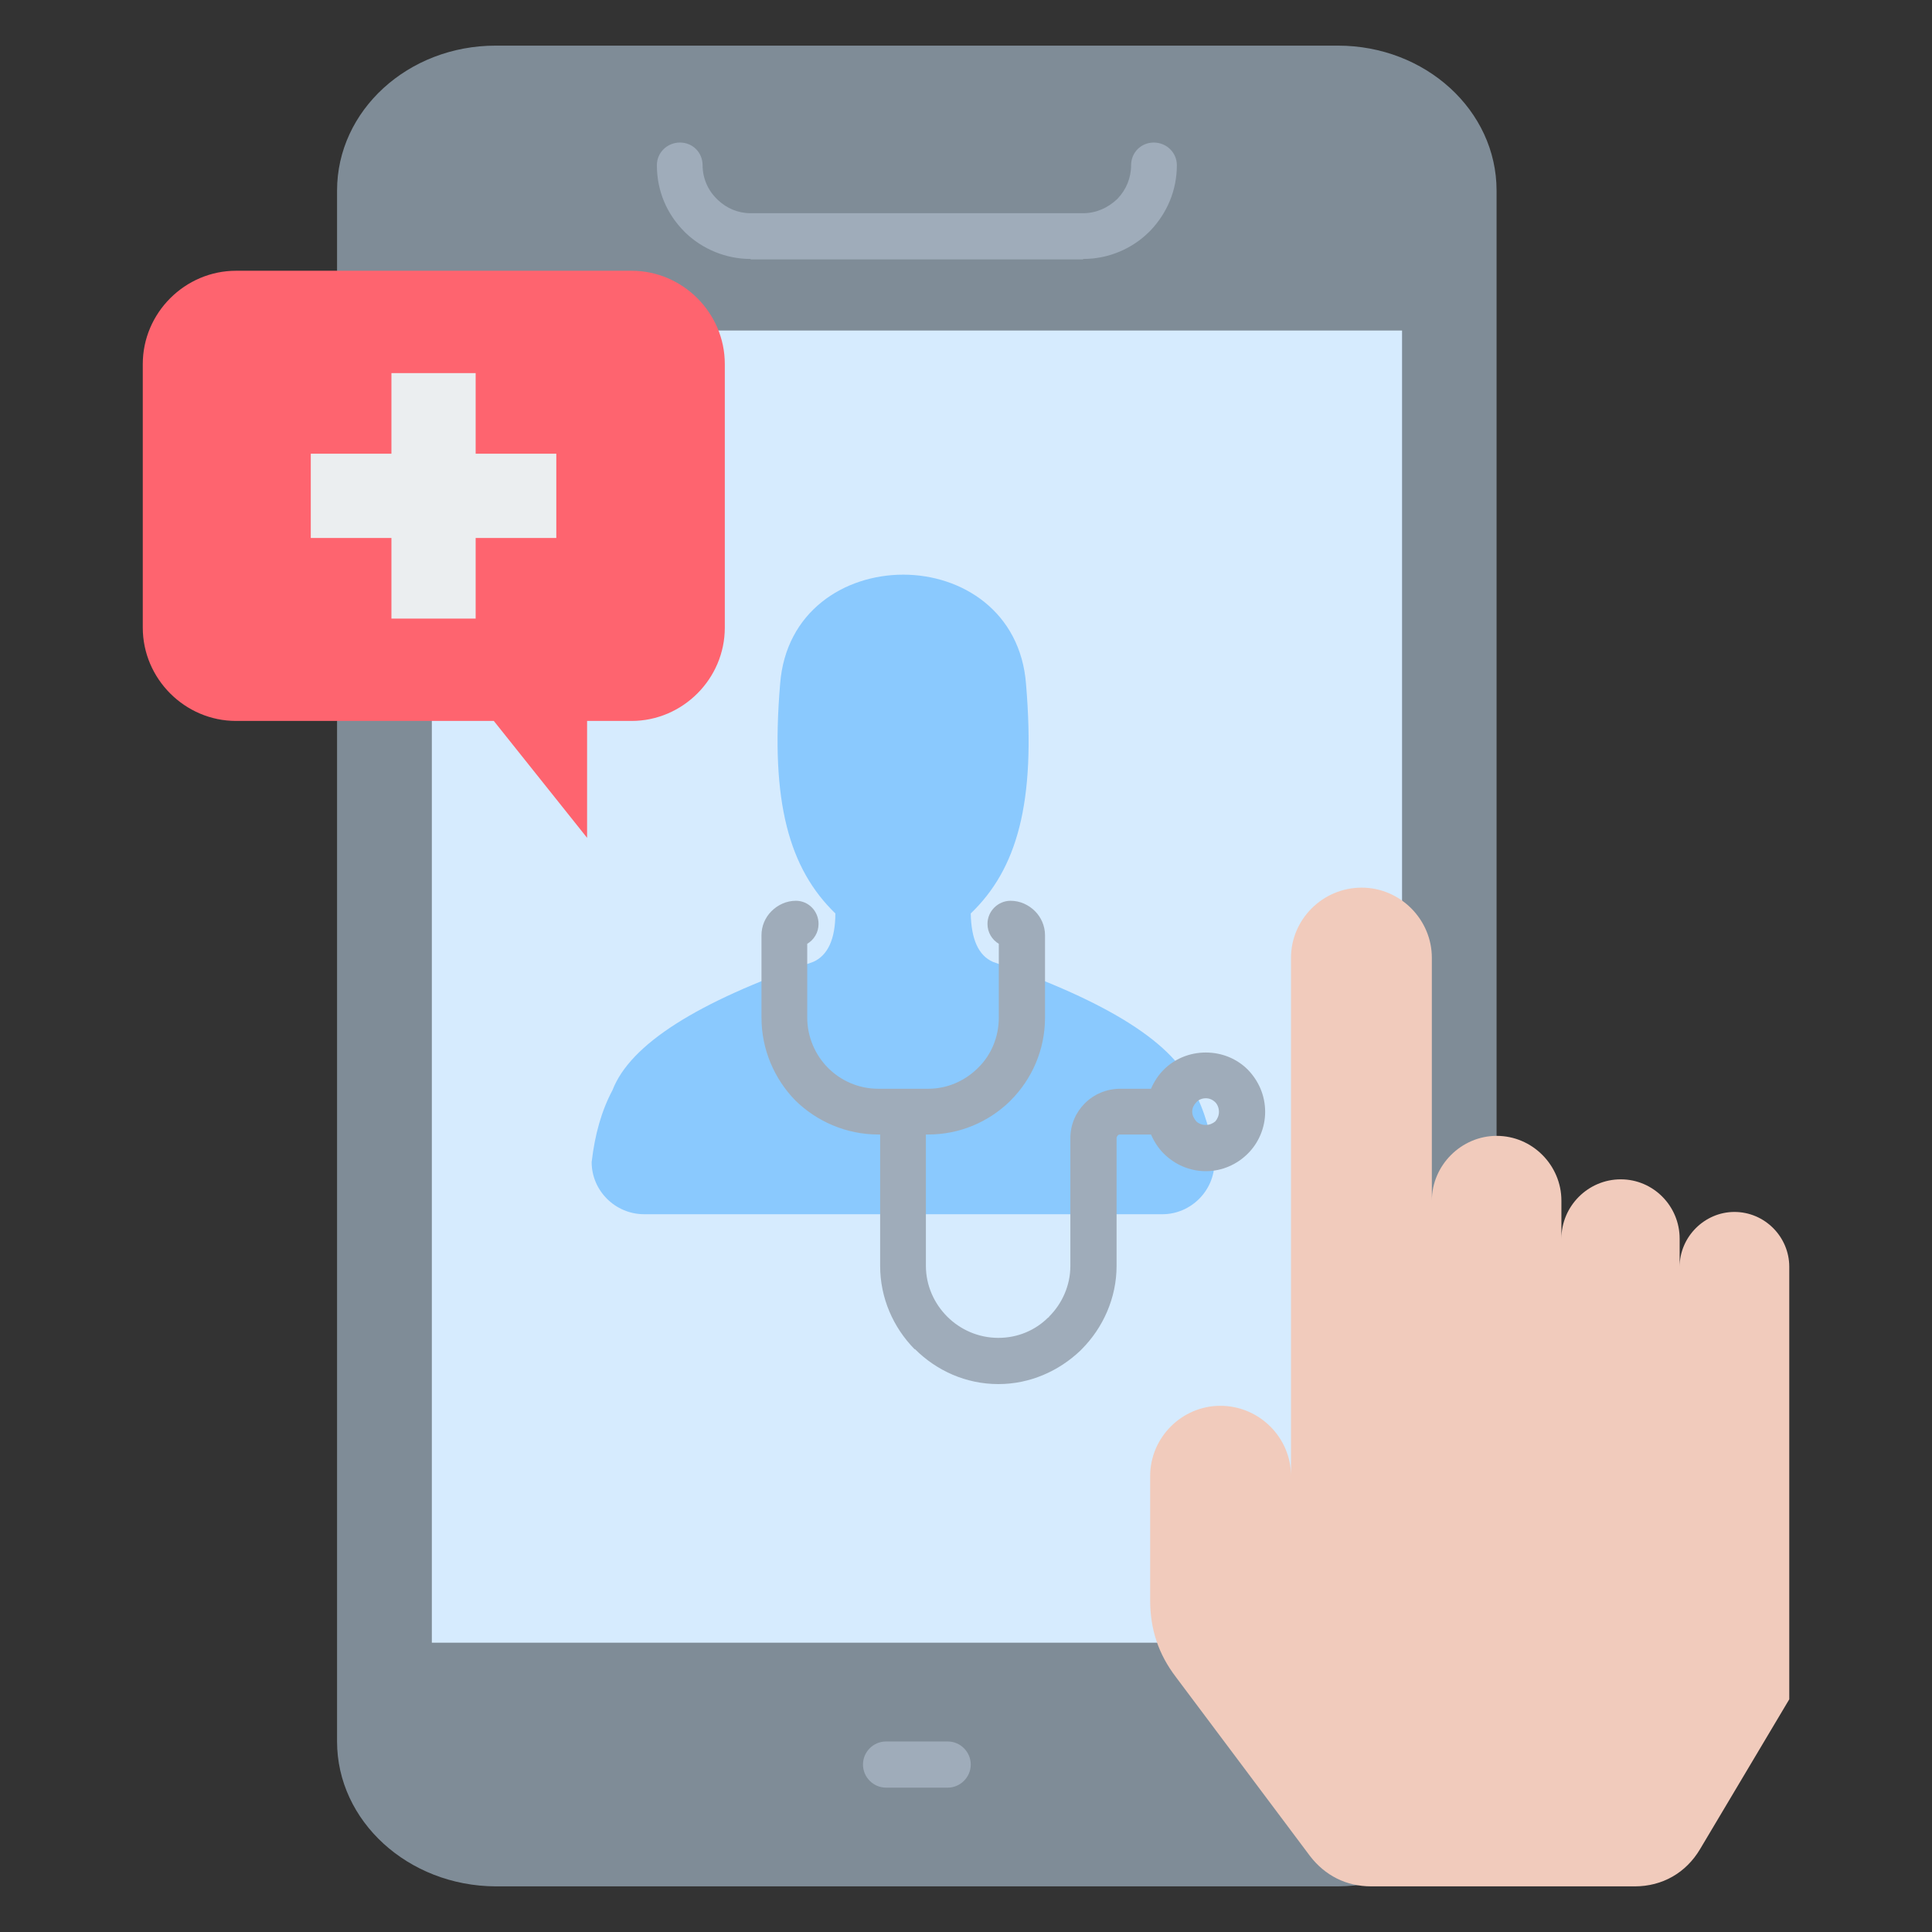
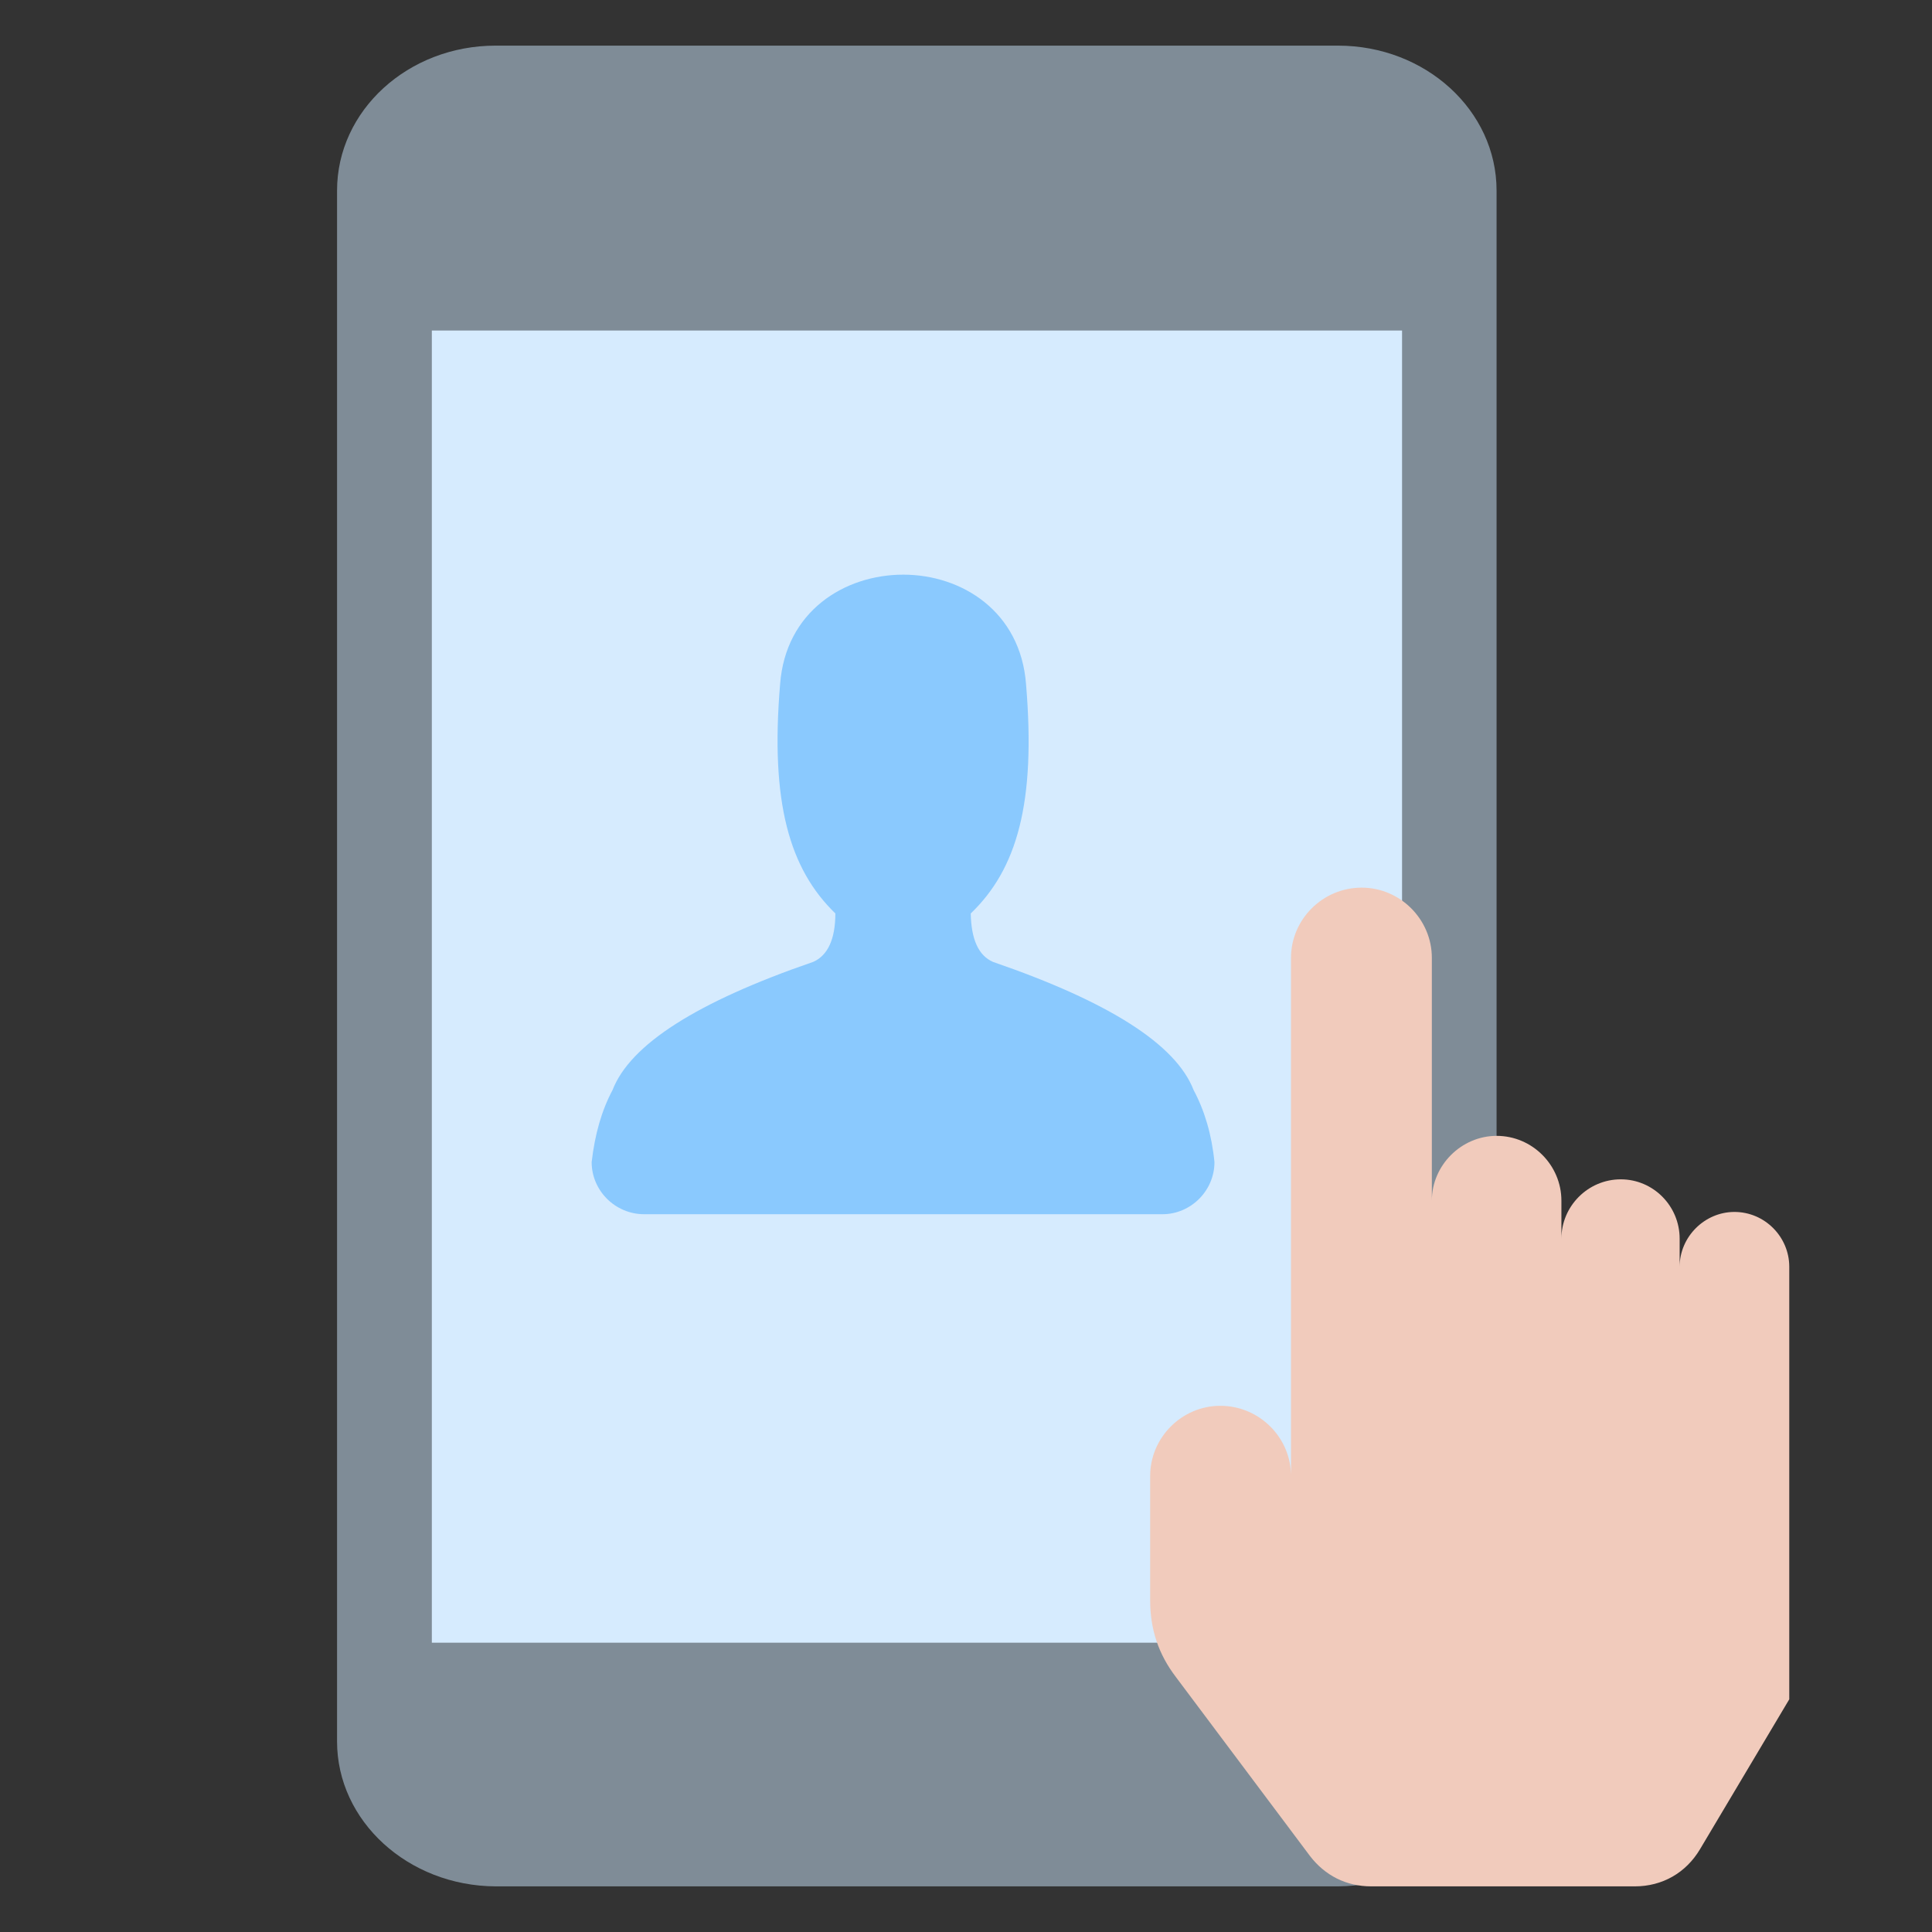
<svg xmlns="http://www.w3.org/2000/svg" width="50" height="50" viewBox="0 0 50 50" fill="none">
  <rect x="0" y="0" width="50" height="50" fill="#333333" stroke="none" />
  <path fill-rule="evenodd" clip-rule="evenodd" d="M38.731 4.932C38.731 2.857 36.891 1.181 34.628 1.181C20.093 1.181 12.825 1.181 12.825 1.181C10.563 1.181 8.723 2.857 8.723 4.932V45.069C8.723 47.131 10.563 48.808 12.825 48.819H34.628C36.891 48.808 38.731 47.131 38.731 45.069C38.731 31.682 38.731 18.307 38.731 4.932Z" fill="#7F8C97" />
-   <path fill-rule="evenodd" clip-rule="evenodd" d="M17 4.275C17 3.947 17.269 3.689 17.598 3.689C17.926 3.689 18.183 3.947 18.183 4.275C18.183 4.615 18.325 4.932 18.559 5.155L18.582 5.178C18.805 5.389 19.098 5.518 19.426 5.518H28.03C28.37 5.518 28.675 5.377 28.91 5.155L28.933 5.131C29.144 4.908 29.273 4.604 29.273 4.275C29.273 3.947 29.531 3.689 29.859 3.689C30.187 3.689 30.457 3.947 30.457 4.275C30.457 4.932 30.199 5.518 29.777 5.963C29.765 5.975 29.754 5.987 29.742 5.998C29.308 6.432 28.698 6.702 28.03 6.702V6.713H19.426V6.702C18.782 6.702 18.183 6.444 17.75 6.033C17.738 6.022 17.727 6.01 17.715 5.998C17.269 5.553 17 4.955 17 4.275ZM22.931 46.264C22.603 46.264 22.334 45.994 22.334 45.666C22.334 45.338 22.603 45.069 22.931 45.069H24.526C24.854 45.069 25.123 45.338 25.123 45.666C25.123 45.994 24.854 46.264 24.526 46.264H22.931Z" fill="#9FACBA" />
  <path fill-rule="evenodd" clip-rule="evenodd" d="M11.176 8.554H36.285V42.513H11.176V8.554Z" fill="#D6EBFE" />
  <path fill-rule="evenodd" clip-rule="evenodd" d="M46.306 43.978V32.784C46.306 32.01 45.672 31.365 44.887 31.365C44.114 31.365 43.469 32.01 43.469 32.784V32.057C43.469 31.213 42.789 30.521 41.945 30.521C41.101 30.521 40.409 31.213 40.409 32.057V31.073C40.409 30.158 39.659 29.396 38.733 29.396C37.819 29.396 37.056 30.158 37.056 31.073V24.789C37.056 23.793 36.236 22.972 35.24 22.972C34.232 22.972 33.411 23.793 33.411 24.789V38.199C33.411 37.203 32.59 36.382 31.582 36.382C30.586 36.382 29.766 37.203 29.766 38.199V41.411C29.766 42.161 29.977 42.806 30.434 43.404L33.903 48.034C34.29 48.538 34.841 48.819 35.486 48.819H42.308C43.023 48.819 43.633 48.468 43.996 47.858L46.306 43.978Z" fill="#F1CBBC" />
  <path fill-rule="evenodd" clip-rule="evenodd" d="M31.43 30.076C31.36 29.361 31.173 28.739 30.891 28.212C30.434 27.028 28.699 25.926 25.698 24.894C25.323 24.73 25.135 24.308 25.123 23.64C26.319 22.492 26.812 20.78 26.554 17.709C26.413 15.822 24.889 14.872 23.377 14.872C21.853 14.872 20.329 15.822 20.189 17.709C19.931 20.78 20.435 22.492 21.619 23.64C21.619 24.308 21.42 24.73 21.044 24.894C18.044 25.926 16.309 27.028 15.852 28.212C15.57 28.739 15.394 29.361 15.312 30.076C15.312 30.814 15.922 31.424 16.672 31.424H30.082C30.821 31.424 31.43 30.814 31.43 30.076Z" fill="#8AC9FE" />
-   <path fill-rule="evenodd" clip-rule="evenodd" d="M30.855 28.763V28.774C30.855 28.868 30.902 28.951 30.96 29.021C31.019 29.079 31.113 29.114 31.206 29.114C31.3 29.114 31.382 29.079 31.453 29.021C31.511 28.951 31.546 28.868 31.546 28.774C31.546 28.681 31.511 28.587 31.453 28.528C31.382 28.458 31.3 28.423 31.206 28.423C31.113 28.423 31.019 28.458 30.96 28.528C30.902 28.587 30.855 28.669 30.855 28.763ZM25.849 24.426C25.674 24.32 25.556 24.133 25.556 23.91C25.556 23.582 25.826 23.312 26.154 23.312C26.4 23.312 26.623 23.418 26.787 23.582C26.939 23.734 27.045 23.957 27.045 24.203V26.336C27.045 27.169 26.705 27.931 26.154 28.481C26.143 28.494 26.131 28.505 26.119 28.517C25.568 29.044 24.829 29.361 24.021 29.361H23.962V32.76C23.962 33.264 24.173 33.733 24.513 34.073C24.853 34.413 25.322 34.624 25.838 34.624C26.342 34.624 26.799 34.425 27.127 34.096C27.139 34.096 27.151 34.085 27.151 34.073C27.491 33.733 27.701 33.264 27.701 32.761V29.455C27.701 29.103 27.842 28.787 28.077 28.552C28.311 28.318 28.639 28.177 28.991 28.177H29.788C29.87 27.989 29.976 27.825 30.116 27.685C30.397 27.403 30.785 27.239 31.206 27.239C31.628 27.239 32.015 27.403 32.296 27.685C32.566 27.966 32.742 28.341 32.742 28.775C32.742 29.197 32.566 29.584 32.296 29.853C32.015 30.135 31.628 30.31 31.206 30.31C30.785 30.31 30.397 30.135 30.116 29.853C29.976 29.712 29.87 29.548 29.788 29.361H28.991C28.956 29.361 28.932 29.372 28.921 29.396C28.909 29.408 28.897 29.431 28.897 29.455V32.761C28.897 33.593 28.545 34.366 27.995 34.917C27.983 34.929 27.971 34.941 27.96 34.953C27.408 35.48 26.659 35.82 25.838 35.82C24.994 35.82 24.232 35.468 23.681 34.917H23.669C23.118 34.355 22.778 33.593 22.778 32.761V29.361H22.731C21.899 29.361 21.137 29.021 20.586 28.482C20.047 27.931 19.707 27.169 19.707 26.336V24.203C19.707 23.969 19.801 23.746 19.965 23.582C20.129 23.418 20.352 23.312 20.598 23.312C20.926 23.312 21.184 23.582 21.184 23.91C21.184 24.133 21.067 24.32 20.891 24.426V26.336C20.891 26.84 21.102 27.309 21.43 27.637C21.758 27.966 22.216 28.177 22.731 28.177H23.376H24.021C24.513 28.177 24.959 27.977 25.286 27.661C25.299 27.649 25.299 27.649 25.31 27.637C25.65 27.309 25.849 26.84 25.849 26.336V24.426H25.849Z" fill="#9FACBA" />
-   <path fill-rule="evenodd" clip-rule="evenodd" d="M12.78 18.658H6.11C4.786 18.658 3.695 17.568 3.695 16.243V9.421C3.695 8.097 4.786 7.007 6.11 7.007H16.343C17.668 7.007 18.758 8.097 18.758 9.421V16.243C18.758 17.568 17.668 18.658 16.343 18.658H15.194V21.683L12.78 18.658Z" fill="#FE646F" />
-   <path fill-rule="evenodd" clip-rule="evenodd" d="M10.13 9.656H12.31V11.742H14.397V13.923H12.31V16.009H10.13V13.923H8.043V11.742H10.13V9.656Z" fill="#EBEEF0" />
</svg>